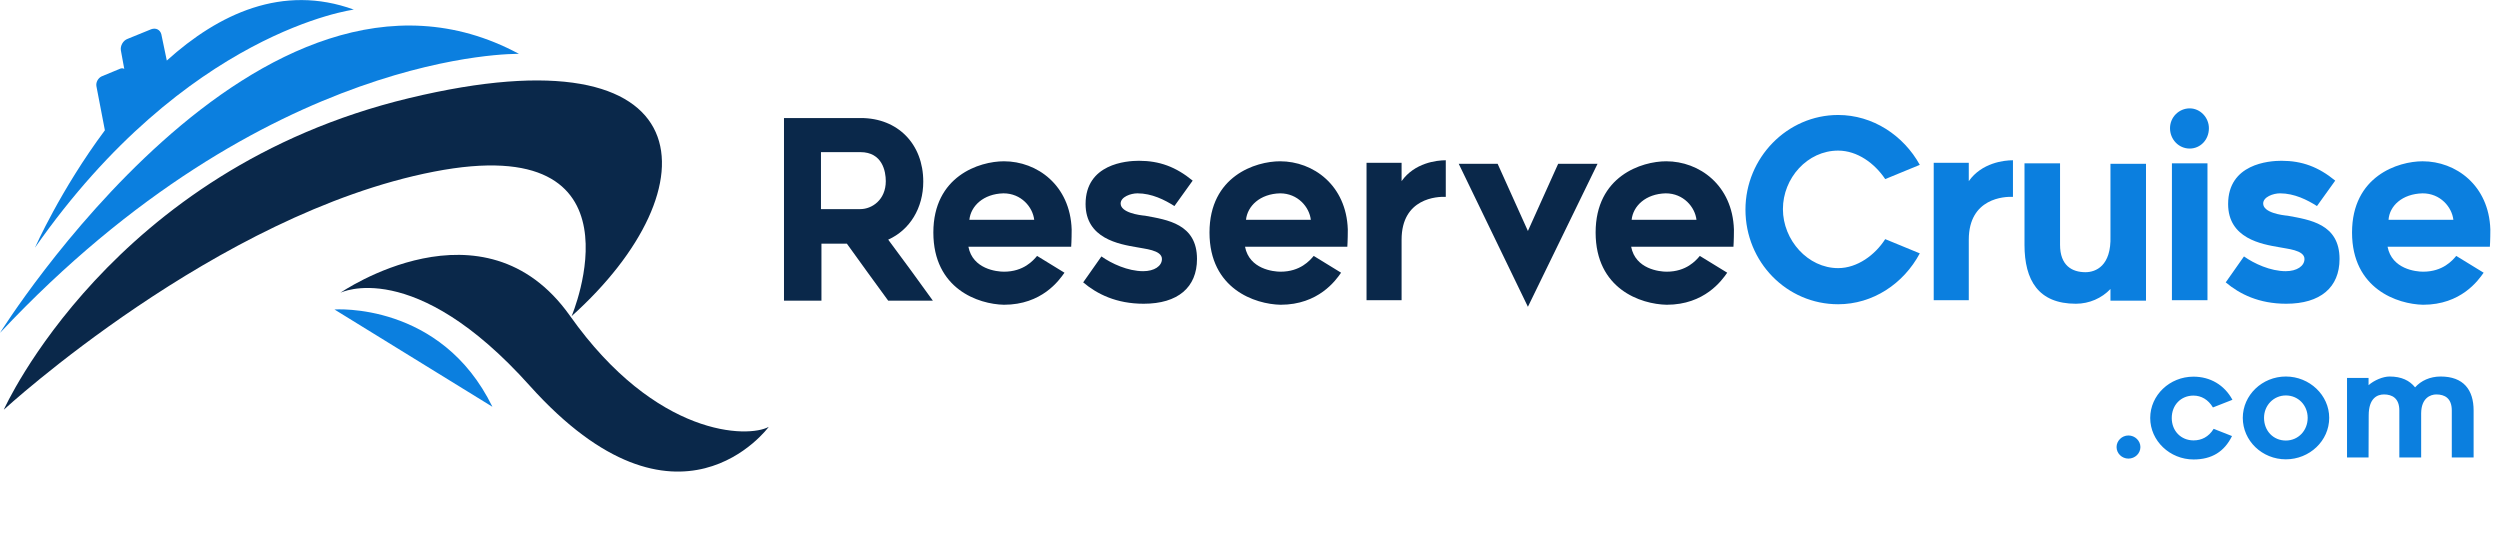
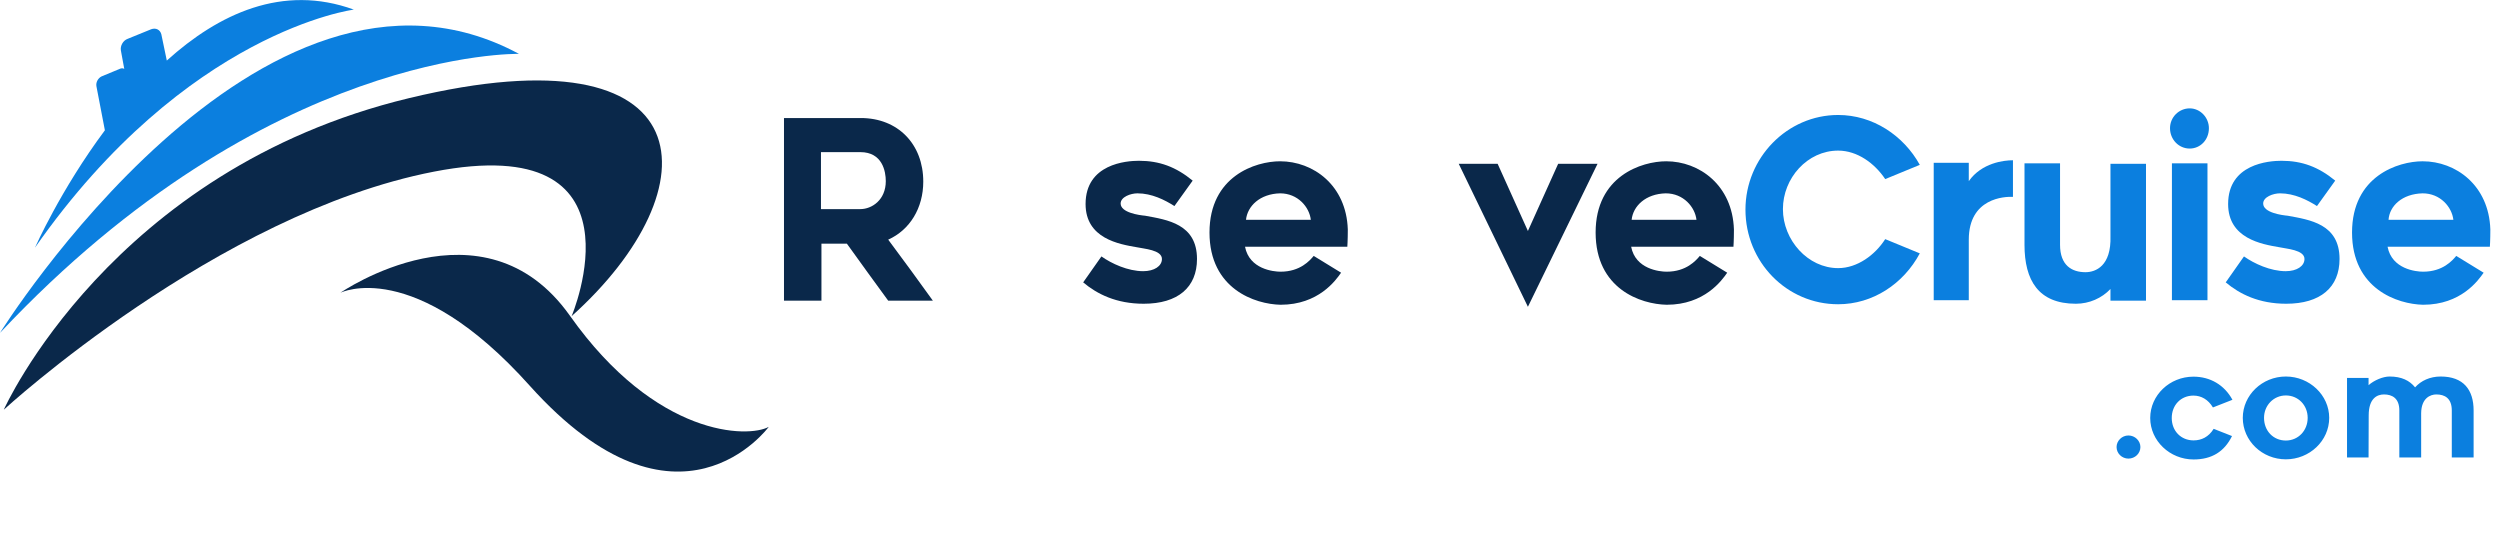
<svg xmlns="http://www.w3.org/2000/svg" width="173" height="38" viewBox="0 0 173 38" fill="none">
  <path d="M54.252 20.807V8.168H59.569C62.128 8.168 63.89 9.964 63.89 12.569C63.89 14.4 62.959 15.914 61.464 16.583C62.494 17.956 63.591 19.47 64.555 20.807H61.464C60.5 19.505 59.603 18.237 58.606 16.864H56.844V20.807H54.252ZM59.536 14.47C60.334 14.47 61.297 13.836 61.297 12.534C61.297 11.865 61.065 10.527 59.536 10.527H56.811V14.47H59.536Z" fill="#0A284A" />
-   <path d="M64.588 16.09C64.588 12.182 67.778 11.161 69.473 11.161C71.766 11.161 74.06 12.816 74.159 15.879C74.159 16.618 74.126 17.076 74.126 17.076H67.014C67.313 18.625 68.975 18.801 69.473 18.801C70.836 18.801 71.501 18.026 71.766 17.709L73.661 18.871C73.295 19.399 72.099 21.089 69.473 21.089C67.712 21.054 64.588 19.998 64.588 16.09ZM67.08 15.21H71.567C71.467 14.33 70.67 13.379 69.44 13.379C68.044 13.414 67.18 14.259 67.08 15.21Z" fill="#0A284A" />
  <path d="M74.956 19.54L76.219 17.745C76.916 18.238 78.046 18.766 79.11 18.766C79.874 18.766 80.406 18.414 80.406 17.921C80.406 17.287 79.143 17.217 78.678 17.111C77.448 16.9 75.122 16.512 75.122 14.118C75.122 11.337 77.947 11.126 78.811 11.126C80.24 11.126 81.37 11.548 82.533 12.499L81.27 14.259C80.605 13.837 79.708 13.379 78.711 13.379C78.246 13.379 77.548 13.626 77.548 14.083C77.548 14.717 78.844 14.893 79.243 14.928C80.772 15.21 82.832 15.492 82.832 17.921C82.832 19.892 81.503 21.019 79.143 21.019C77.249 21.019 75.919 20.35 74.956 19.54Z" fill="#0A284A" />
  <path d="M83.697 16.09C83.697 12.182 86.887 11.161 88.582 11.161C90.875 11.161 93.168 12.816 93.268 15.879C93.268 16.618 93.235 17.076 93.235 17.076H86.156C86.455 18.625 88.117 18.801 88.615 18.801C89.978 18.801 90.643 18.026 90.909 17.709L92.803 18.871C92.437 19.399 91.241 21.089 88.615 21.089C86.854 21.054 83.697 19.998 83.697 16.09ZM86.223 15.21H90.709C90.609 14.33 89.812 13.379 88.582 13.379C87.186 13.414 86.322 14.259 86.223 15.21Z" fill="#0A284A" />
-   <path d="M96.99 16.582V20.772H94.564V11.266H96.99V12.534C97.888 11.266 99.417 11.09 100.048 11.09V13.625C99.483 13.59 96.99 13.695 96.99 16.582Z" fill="#0A284A" />
  <path d="M100.945 11.337H103.637L105.731 15.984L107.824 11.337H110.549L105.731 21.23L100.945 11.337Z" fill="#0A284A" />
  <path d="M110.417 16.09C110.417 12.182 113.607 11.161 115.302 11.161C117.595 11.161 119.888 12.816 119.988 15.879C119.988 16.618 119.955 17.076 119.955 17.076H112.876C113.175 18.625 114.837 18.801 115.335 18.801C116.698 18.801 117.362 18.026 117.628 17.709L119.523 18.871C119.157 19.399 117.961 21.089 115.335 21.089C113.54 21.054 110.417 19.998 110.417 16.09ZM112.909 15.21H117.396C117.296 14.33 116.498 13.379 115.269 13.379C113.873 13.414 113.009 14.259 112.909 15.21Z" fill="#0A284A" />
  <path d="M127.2 21.054C123.644 21.054 120.786 18.132 120.786 14.506C120.786 10.915 123.677 7.957 127.2 7.957C129.593 7.957 131.72 9.365 132.85 11.408L130.457 12.393C129.726 11.302 128.53 10.422 127.2 10.422C125.073 10.422 123.378 12.323 123.378 14.47C123.378 16.618 125.107 18.554 127.2 18.554C128.53 18.554 129.759 17.639 130.457 16.548L132.85 17.533C131.72 19.646 129.593 21.054 127.2 21.054Z" fill="#0B7FDF" />
  <path d="M136.24 16.582V20.772H133.813V11.266H136.24V12.534C137.137 11.266 138.666 11.09 139.297 11.09V13.625C138.732 13.59 136.24 13.695 136.24 16.582Z" fill="#0B7FDF" />
  <path d="M140.095 16.935V11.302H142.555V16.935C142.555 18.379 143.385 18.836 144.316 18.836C145.014 18.836 146.111 18.414 146.044 16.337V11.337H148.503V20.808H146.044V19.998C145.446 20.632 144.582 21.019 143.651 21.019C141.059 21.019 140.095 19.4 140.095 16.935Z" fill="#0B7FDF" />
  <path d="M151.527 10.28C150.763 10.28 150.165 9.646 150.165 8.872C150.165 8.097 150.796 7.499 151.527 7.499C152.258 7.499 152.856 8.133 152.856 8.872C152.856 9.682 152.258 10.28 151.527 10.28ZM150.297 11.301H152.757V20.772H150.297V11.301Z" fill="#0B7FDF" />
  <path d="M154.02 19.54L155.283 17.745C155.981 18.238 157.111 18.766 158.174 18.766C158.939 18.766 159.47 18.414 159.47 17.921C159.47 17.287 158.207 17.217 157.742 17.111C156.513 16.9 154.186 16.512 154.186 14.118C154.186 11.337 157.011 11.126 157.875 11.126C159.304 11.126 160.434 11.548 161.597 12.499L160.334 14.259C159.67 13.837 158.772 13.379 157.775 13.379C157.31 13.379 156.612 13.626 156.612 14.083C156.612 14.717 157.908 14.893 158.307 14.928C159.836 15.21 161.896 15.492 161.896 17.921C161.896 19.892 160.567 21.019 158.207 21.019C156.313 21.019 154.984 20.35 154.02 19.54Z" fill="#0B7FDF" />
  <path d="M162.761 16.09C162.761 12.182 165.951 11.161 167.646 11.161C169.939 11.161 172.232 12.816 172.332 15.879C172.332 16.618 172.299 17.076 172.299 17.076H165.22C165.519 18.625 167.181 18.801 167.679 18.801C169.042 18.801 169.707 18.026 169.972 17.709L171.867 18.871C171.501 19.399 170.305 21.089 167.679 21.089C165.918 21.054 162.761 19.998 162.761 16.09ZM165.287 15.21H169.773C169.673 14.33 168.876 13.379 167.646 13.379C166.217 13.414 165.353 14.259 165.287 15.21Z" fill="#0B7FDF" />
  <path d="M148.116 30.935C148.116 30.505 147.746 30.135 147.286 30.135C146.836 30.135 146.466 30.505 146.466 30.935C146.466 31.375 146.836 31.735 147.286 31.735C147.746 31.735 148.116 31.375 148.116 30.935ZM151.795 31.795C153.055 31.795 153.925 31.255 154.455 30.175L153.185 29.675C152.835 30.245 152.335 30.475 151.795 30.475C150.925 30.475 150.285 29.825 150.285 28.925C150.285 28.035 150.915 27.375 151.785 27.375C152.325 27.375 152.805 27.645 153.135 28.195L154.485 27.665C153.925 26.635 152.945 26.065 151.785 26.065C150.145 26.065 148.795 27.345 148.795 28.925C148.795 30.505 150.155 31.795 151.795 31.795ZM158.181 31.785C159.821 31.785 161.181 30.505 161.181 28.915C161.181 27.345 159.821 26.055 158.181 26.055C156.541 26.055 155.201 27.345 155.201 28.915C155.201 30.505 156.541 31.785 158.181 31.785ZM158.181 27.365C159.031 27.365 159.691 28.035 159.691 28.915C159.691 29.805 159.031 30.485 158.181 30.485C157.321 30.485 156.671 29.825 156.671 28.915C156.671 28.045 157.341 27.365 158.181 27.365ZM168.894 26.055C168.154 26.055 167.534 26.345 167.124 26.805C166.744 26.335 166.194 26.055 165.354 26.055C164.904 26.055 164.284 26.315 163.904 26.655V26.155H162.414V31.655H163.904L163.914 28.745C163.914 27.545 164.514 27.295 164.974 27.295C165.534 27.295 166.034 27.555 166.034 28.405V31.655H167.544V28.595C167.554 27.545 168.184 27.295 168.594 27.295C169.174 27.295 169.664 27.555 169.664 28.405V31.655H171.174V28.405C171.174 26.975 170.474 26.055 168.894 26.055Z" fill="#0B7FDF" />
  <g clip-path="url(#clip0_162_820)">
    <path d="M39.556 21.878C39.556 21.878 45.036 8.959 30.024 11.879C15.012 14.798 0.262 28.352 0.262 28.352C0.262 28.352 7.666 11.763 28.304 6.792C48.942 1.821 49.437 13.006 39.556 21.878Z" fill="#0A284A" />
    <path d="M35.912 3.728C35.912 3.728 18.51 3.324 0 23.035C0 23.035 18.043 -5.896 35.912 3.728Z" fill="#0B7FDF" />
    <path d="M23.553 20.26C23.553 20.26 33.464 13.41 39.439 21.85C45.415 30.289 51.798 30.318 53.198 29.537C53.198 29.537 46.931 38.121 36.67 26.705C28.625 17.717 23.553 20.26 23.553 20.26Z" fill="#0A284A" />
    <path d="M11.543 4.191L11.164 2.37C11.077 2.052 10.785 1.908 10.465 2.023L8.832 2.688C8.512 2.803 8.308 3.179 8.366 3.497L8.599 4.769C8.512 4.711 8.395 4.711 8.278 4.769L7.025 5.289C6.792 5.405 6.617 5.694 6.675 5.983L7.258 9.017C4.198 13.121 2.419 17.139 2.419 17.139C12.913 2.139 24.485 0.665 24.485 0.665C19.559 -1.127 15.129 0.954 11.543 4.191Z" fill="#0B7FDF" />
-     <path d="M23.145 21.416C23.145 21.416 30.519 20.867 34.075 28.15L23.145 21.416Z" fill="#0B7FDF" />
  </g>
  <defs>
    <clipPath id="clip0_162_820">
      <rect width="53.197" height="32.63" fill="white" />
    </clipPath>
  </defs>
</svg>